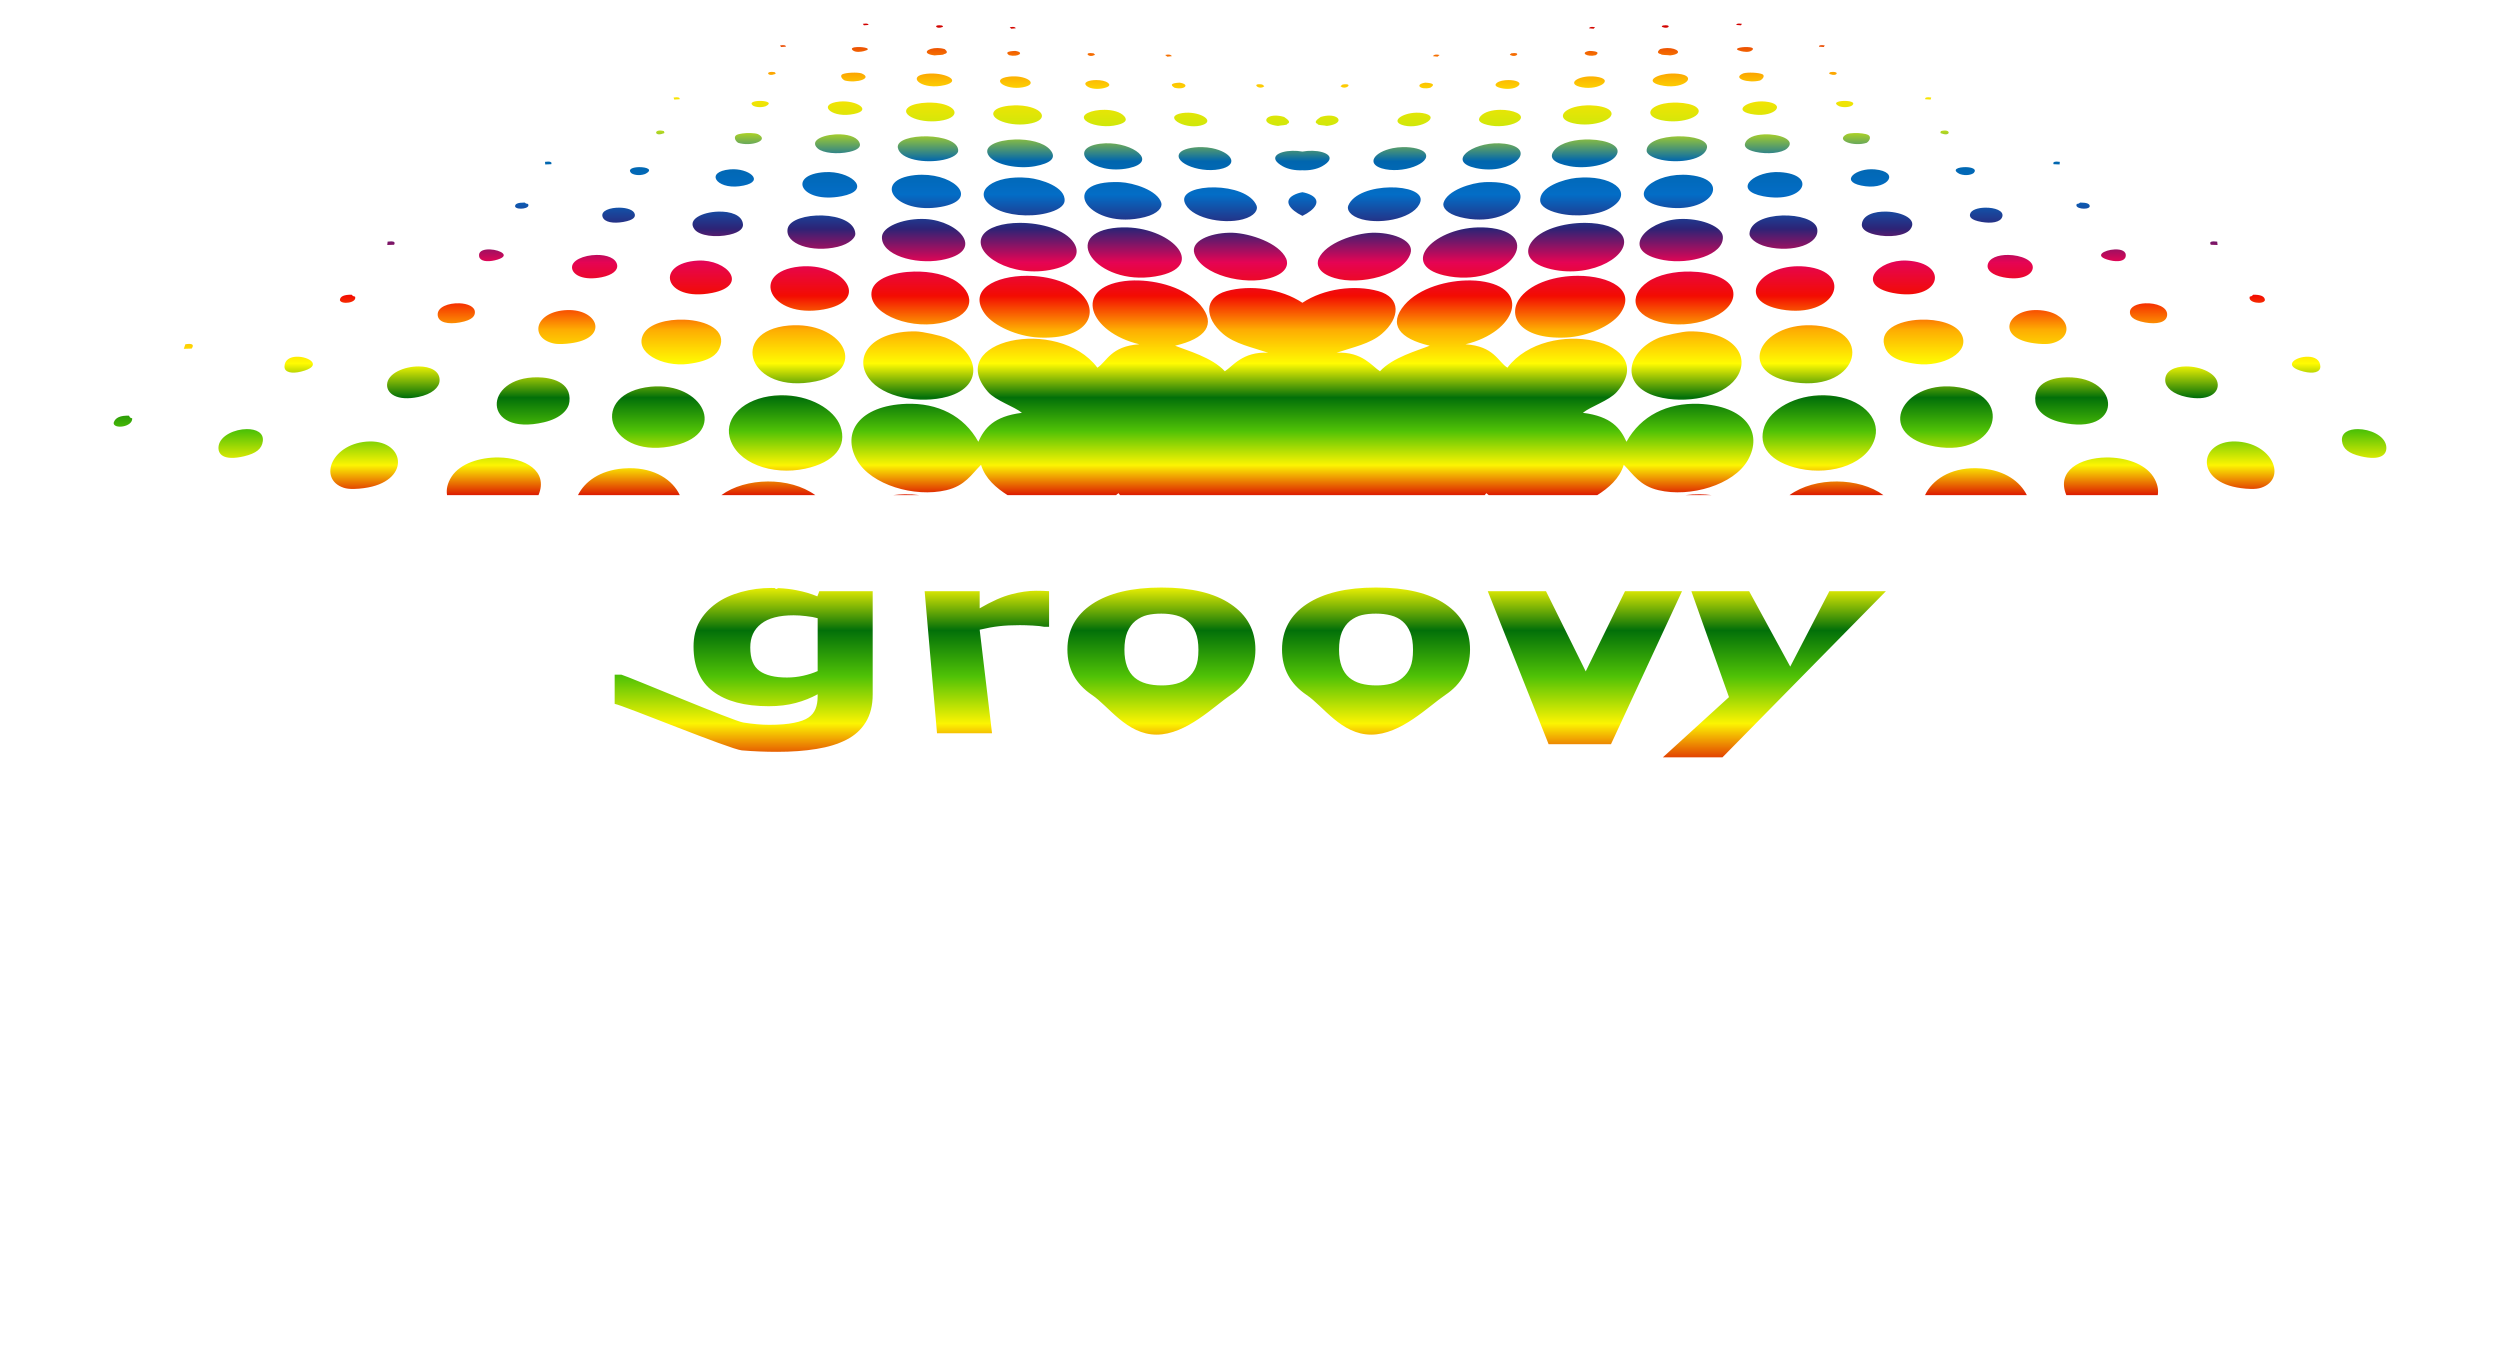
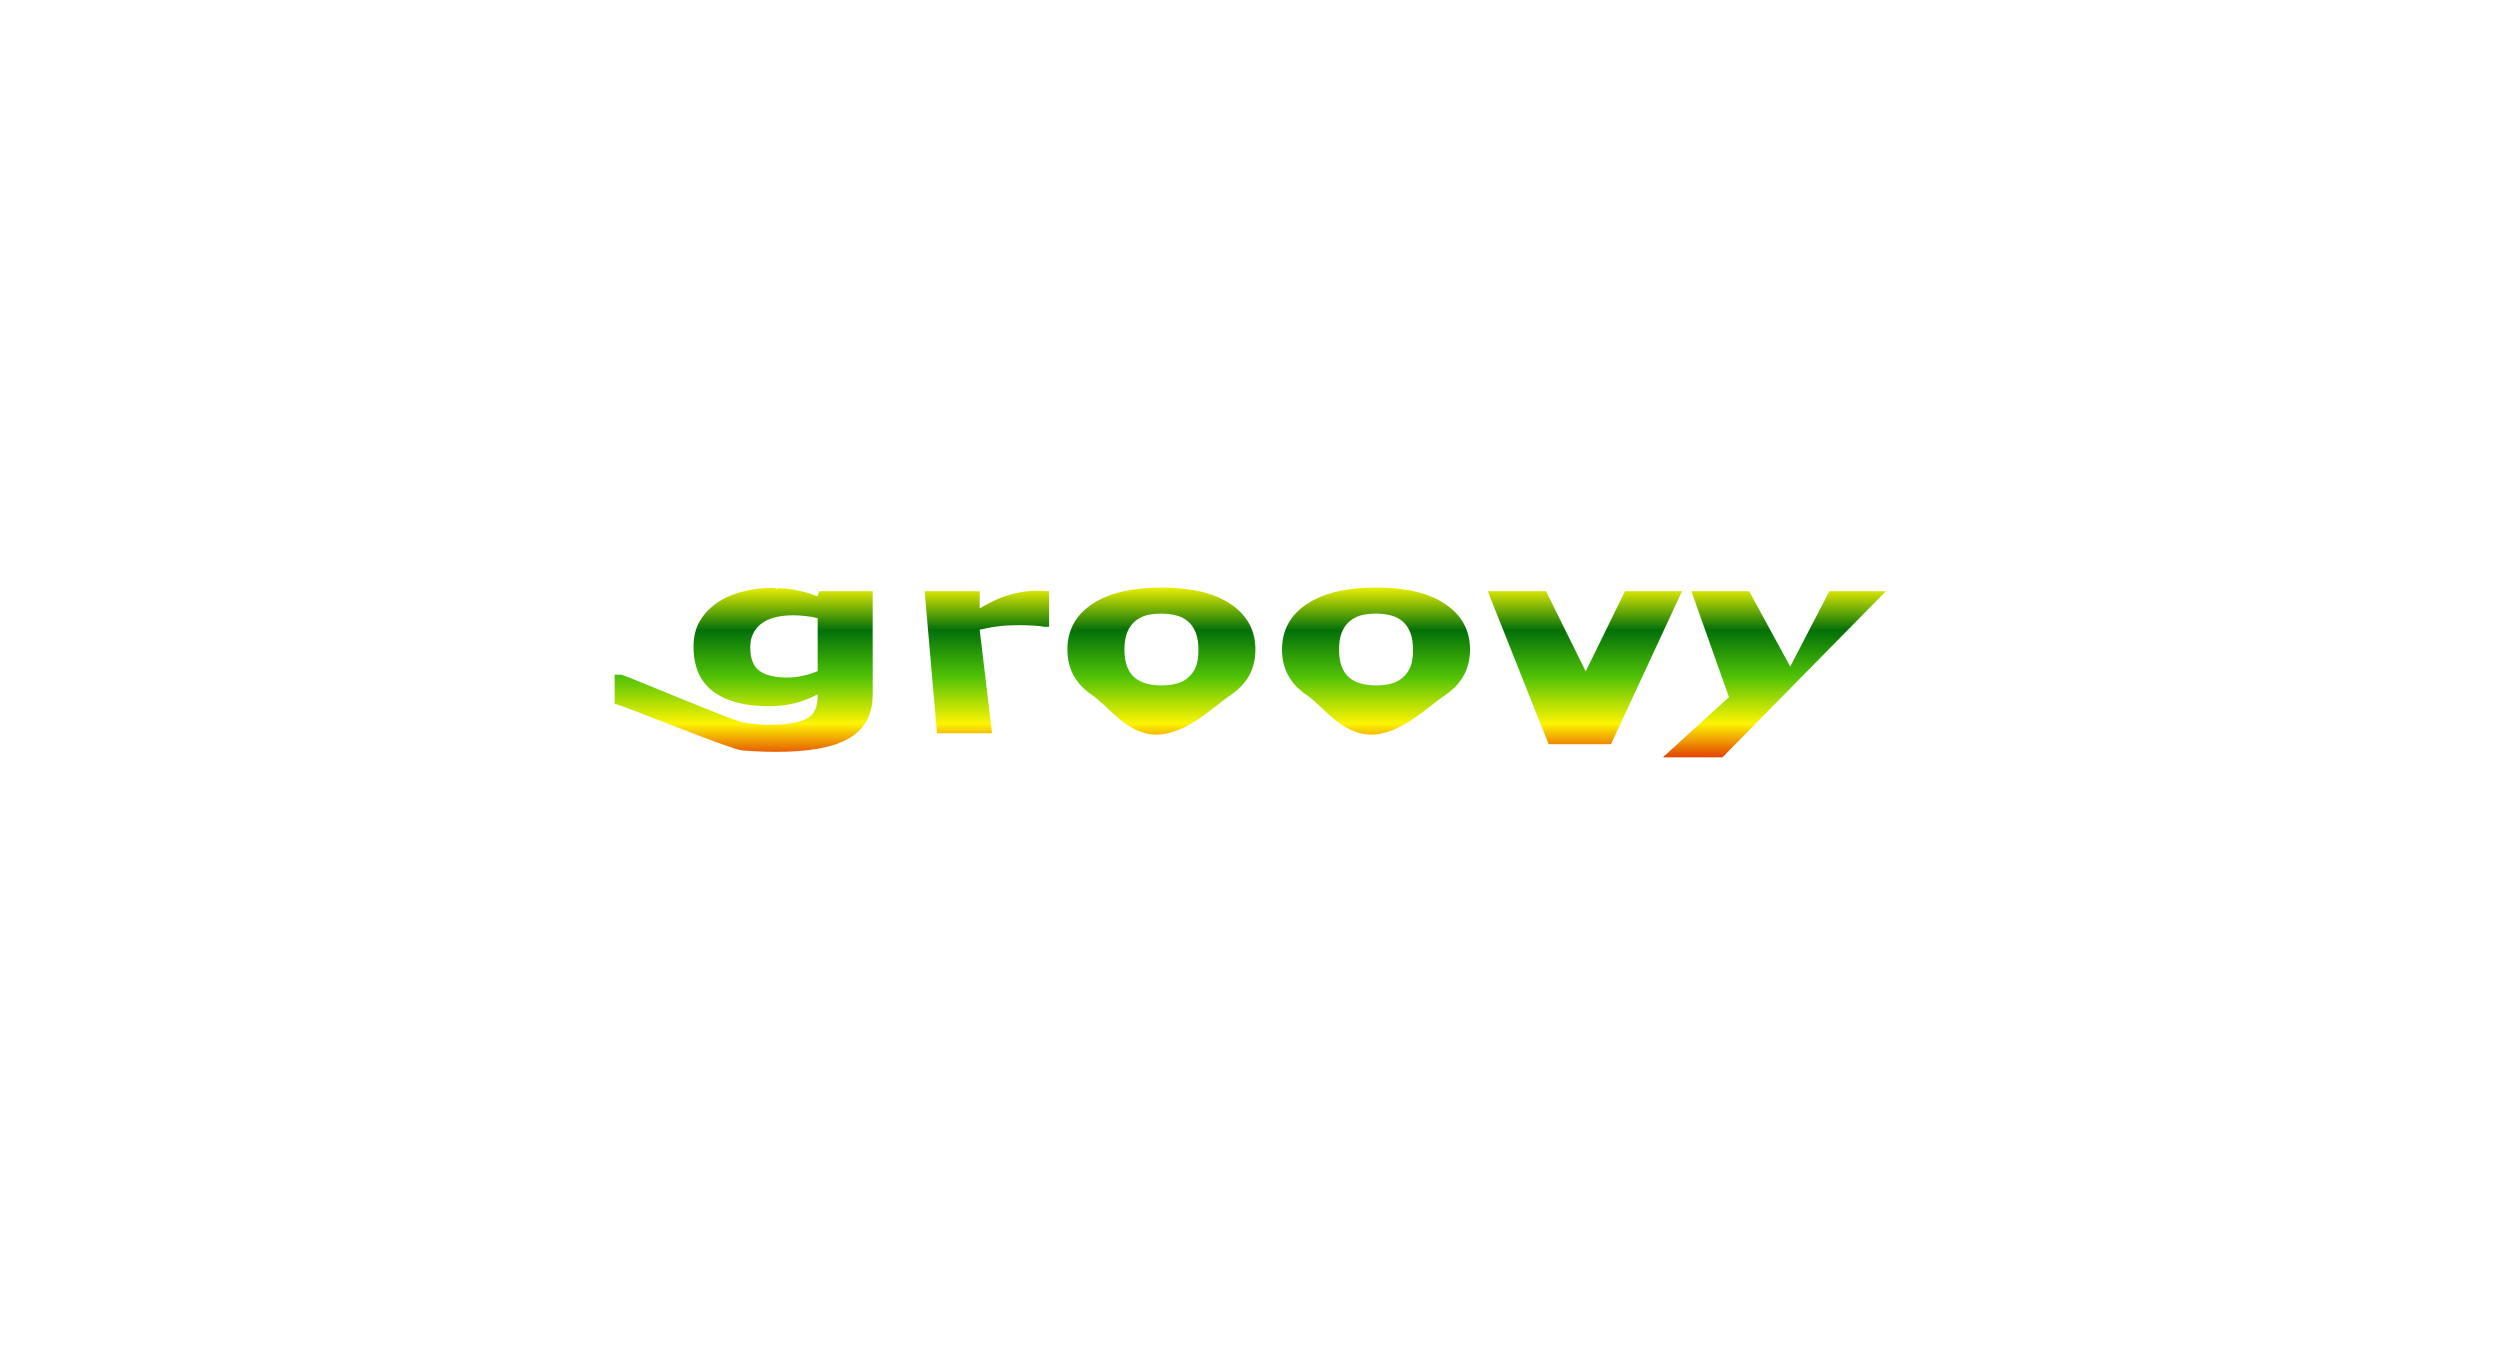
<svg xmlns="http://www.w3.org/2000/svg" xmlns:ns1="http://www.inkscape.org/namespaces/inkscape" xmlns:ns2="http://sodipodi.sourceforge.net/DTD/sodipodi-0.dtd" xmlns:xlink="http://www.w3.org/1999/xlink" version="1.1" id="svg3551" xml:space="preserve" width="825" height="445.177" viewBox="0 0 825 445.177" ns1:version="0.91 r13725" ns2:docname="halftone-groovy-rainbow.svg">
  <ns2:namedview pagecolor="#ffffff" bordercolor="#666666" borderopacity="1" objecttolerance="10" gridtolerance="10" guidetolerance="10" ns1:pageopacity="0" ns1:pageshadow="2" ns1:window-width="1916" ns1:window-height="1035" id="namedview4873" showgrid="false" ns1:zoom="1.6" ns1:cx="414.88978" ns1:cy="213.77737" ns1:window-x="4" ns1:window-y="1" ns1:window-maximized="1" ns1:current-layer="g1032" />
  <defs id="defs3555">
    <linearGradient id="linearGradient984">
      <stop stop-color="#d10100" offset="0" id="stop954" />
      <stop stop-color="#fb7f01" offset="0.071" id="stop956" />
      <stop stop-color="#fde202" offset="0.143" id="stop958" />
      <stop stop-color="#cee80a" offset="0.214" id="stop960" />
      <stop stop-color="#0166ae" offset="0.286" id="stop962" />
      <stop stop-color="#036dc6" offset="0.357" id="stop964" />
      <stop stop-color="#2d2376" offset="0.429" id="stop966" />
      <stop stop-color="#e50454" offset="0.5" id="stop968" />
      <stop stop-color="#f30c01" offset="0.571" id="stop970" />
      <stop stop-color="#fead02" offset="0.643" id="stop972" />
      <stop stop-color="#fffb02" offset="0.714" id="stop974" />
      <stop stop-color="#027009" offset="0.786" id="stop976" />
      <stop stop-color="#50c206" offset="0.857" id="stop978" />
      <stop stop-color="#fcf402" offset="0.929" id="stop980" />
      <stop stop-color="#d90001" offset="1" id="stop982" />
    </linearGradient>
    <filter height="1.1" y="-0.05" width="1.1" x="-0.05" id="filter1026" style="color-interpolation-filters:sRGB">
      <feTurbulence id="feTurbulence1018" baseFrequency="0.08" type="fractalNoise" seed="0" numOctaves="5" />
      <feGaussianBlur id="feGaussianBlur1020" result="result91" stdDeviation="0.5" />
      <feDisplacementMap id="feDisplacementMap1022" in2="result91" result="result1" in="SourceGraphic" xChannelSelector="R" yChannelSelector="G" scale="20" />
      <feComposite id="feComposite1024" operator="atop" in2="SourceGraphic" in="result1" />
    </filter>
    <linearGradient y2="166.79" x2="409" y1="10.79" x1="409" gradientUnits="userSpaceOnUse" id="linearGradient1034" xlink:href="#linearGradient984" />
    <linearGradient ns1:collect="always" xlink:href="#linearGradient984" id="linearGradient5421" gradientUnits="userSpaceOnUse" x1="409" y1="10.79" x2="409" y2="166.79" gradientTransform="translate(27.008,67.991)" />
  </defs>
  <g transform="translate(20.796,-2.201)" id="g1032">
    <g id="g5444">
-       <path id="path3010" d="m 264.752,9.985 c -0.23,0.009 -0.497,0.036 -0.804,0.083 0.097,0.16 0.23,0.321 0.341,0.484 0.514,-0.044 1.026,-0.078 1.524,-0.117 -0.017,-0.327 -0.37,-0.476 -1.061,-0.45 z m 288.491,0 c -0.692,-0.026 -1.044,0.122 -1.061,0.45 0.499,0.039 1.012,0.074 1.524,0.117 0.115,-0.163 0.246,-0.324 0.343,-0.484 -0.306,-0.048 -0.575,-0.075 -0.806,-0.083 z m -264.142,0.548 c -1.886,0.006 -0.768,1.352 1.042,0.607 0.537,-0.07 0.075,-0.327 -0.043,-0.518 -0.399,-0.064 -0.73,-0.09 -1,-0.09 z m 239.793,0 c -0.27,-9.17e-4 -0.602,0.026 -1.002,0.09 -0.116,0.191 -0.575,0.448 -0.041,0.518 1.81,0.745 2.932,-0.601 1.042,-0.607 z m -215.686,0.556 c -0.23,0.012 -0.493,0.044 -0.789,0.096 0.151,0.166 0.33,0.33 0.486,0.494 0.508,-0.039 0.993,-0.093 1.501,-0.136 -0.111,-0.34 -0.507,-0.488 -1.198,-0.454 z m 191.58,0 c -0.691,-0.034 -1.085,0.113 -1.196,0.454 0.503,0.044 0.994,0.097 1.501,0.136 0.151,-0.164 0.33,-0.329 0.484,-0.494 -0.296,-0.052 -0.558,-0.084 -0.789,-0.096 z M 237.5,17.1 c -0.246,0.006 -0.536,0.033 -0.87,0.081 0.099,0.173 0.199,0.355 0.303,0.535 0.549,-0.036 1.082,-0.063 1.607,-0.111 0.045,-0.356 -0.302,-0.524 -1.04,-0.505 z m 342.996,0 c -0.739,-0.019 -1.084,0.149 -1.04,0.505 0.525,0.048 1.064,0.074 1.609,0.111 0.103,-0.18 0.202,-0.362 0.301,-0.535 -0.335,-0.048 -0.623,-0.075 -0.87,-0.081 z m -318.34,0.627 c -1.331,0.045 -2.361,0.355 -1.554,1.057 0.987,0.851 2.865,0.477 3.585,0.315 3.237,-0.791 0.186,-1.448 -2.031,-1.373 z m 293.688,0 c -2.217,-0.075 -5.27,0.581 -2.033,1.373 0.719,0.162 2.599,0.536 3.585,-0.315 0.809,-0.702 -0.221,-1.012 -1.552,-1.057 z m -267.248,0.322 c -3.312,-0.036 -5.535,1.89 -0.968,2.44 0.866,-0.164 3.017,-0.071 3.046,-0.411 1.376,-0.291 1.159,-0.919 0.318,-1.652 -0.81,-0.258 -1.631,-0.369 -2.396,-0.377 z m 240.805,0 c -0.764,0.009 -1.586,0.119 -2.396,0.377 -0.841,0.733 -1.058,1.361 0.32,1.652 0.023,0.34 2.176,0.247 3.044,0.411 4.568,-0.551 2.343,-2.476 -0.968,-2.44 z m -215.145,0.957 c -2.615,0.087 -3.304,0.549 -2.053,1.413 2.945,0.738 5.321,-0.93 2.053,-1.413 z m 189.483,0 c -3.265,0.483 -0.89,2.151 2.053,1.413 1.253,-0.864 0.564,-1.326 -2.053,-1.413 z m -164.737,0.699 c -1.963,0.034 -0.327,1.587 1.298,0.697 0.54,-0.09 -0.018,-0.382 -0.226,-0.607 -0.438,-0.069 -0.792,-0.094 -1.072,-0.09 z m 139.991,0 c -0.28,-0.004 -0.634,0.021 -1.072,0.09 -0.208,0.226 -0.761,0.517 -0.224,0.607 1.626,0.89 3.258,-0.663 1.296,-0.697 z m -114.489,0.514 c -0.237,0.017 -0.5,0.058 -0.791,0.124 0.239,0.198 0.472,0.38 0.699,0.569 0.495,-0.058 0.995,-0.114 1.507,-0.173 -0.236,-0.399 -0.705,-0.57 -1.415,-0.52 z m 88.987,0 c -0.708,-0.05 -1.177,0.121 -1.415,0.52 0.511,0.058 1.011,0.115 1.509,0.173 0.223,-0.189 0.458,-0.371 0.693,-0.569 -0.289,-0.065 -0.551,-0.107 -0.786,-0.124 z m -219.606,5.704 c -2.059,-0.04 -1.28,1.615 0.942,0.763 0.607,-0.077 0.201,-0.385 0.119,-0.631 -0.414,-0.087 -0.767,-0.126 -1.061,-0.132 z m 350.224,0 c -0.294,0.006 -0.645,0.045 -1.059,0.132 -0.08,0.246 -0.487,0.554 0.126,0.631 2.22,0.852 2.994,-0.803 0.934,-0.763 z m -323.858,0.264 c -1.276,0.06 -2.524,0.25 -3.101,0.541 -0.786,0.464 -0.192,1.51 0.827,2.04 3.936,1.005 9.431,-0.729 5.542,-2.349 -0.688,-0.223 -1.992,-0.292 -3.267,-0.232 z m 297.497,0 c -1.277,-0.06 -2.581,0.009 -3.27,0.232 -3.889,1.619 1.606,3.354 5.544,2.349 1.021,-0.53 1.614,-1.576 0.831,-2.04 -0.578,-0.292 -1.829,-0.481 -3.105,-0.541 z m -271.6,0.279 c -0.767,0.025 -1.541,0.107 -2.291,0.258 -5.199,1.059 -0.16,5.306 7.157,3.555 5.537,-1.361 0.502,-3.985 -4.866,-3.813 z m 244.706,0 c -4.957,0.151 -9.06,2.537 -3.871,3.813 7.322,1.75 12.358,-2.496 7.162,-3.555 -0.751,-0.151 -1.524,-0.233 -2.291,-0.258 -0.336,-0.01 -0.669,-0.01 -1,0 z m -216.635,0.94 c -0.649,-0.023 -1.331,0.003 -2.025,0.087 -6.54,0.819 -1.133,4.564 4.504,3.53 5.068,-0.95 2.068,-3.459 -2.479,-3.617 z m 189.562,0 c -4.547,0.158 -7.549,2.667 -2.481,3.617 5.637,1.035 11.045,-2.71 4.506,-3.53 -0.694,-0.085 -1.375,-0.11 -2.025,-0.087 z m -162.757,1.217 c -2.433,-0.007 -4.707,0.746 -3.15,2.006 1.2,0.954 3.626,1.124 5.612,0.654 2.332,-0.576 1.937,-1.26 1.298,-1.769 -0.782,-0.607 -2.3,-0.887 -3.76,-0.891 z m 135.95,0 c -1.46,0.004 -2.977,0.284 -3.758,0.891 -0.637,0.509 -1.035,1.193 1.302,1.769 1.982,0.47 4.404,0.3 5.608,-0.654 1.557,-1.26 -0.719,-2.013 -3.152,-2.006 z m -108.51,0.855 c -2.712,0.134 -3.258,0.694 -1.665,1.682 3.364,0.84 5.269,-1.139 1.665,-1.682 z m 81.075,0 c -3.604,0.543 -1.703,2.521 1.658,1.682 1.601,-0.988 1.051,-1.548 -1.658,-1.682 z m -54.954,0.526 c -2.022,0.068 0.253,1.86 1.626,0.799 0.524,-0.111 -0.176,-0.443 -0.482,-0.71 -0.479,-0.074 -0.856,-0.099 -1.145,-0.09 z m 28.83,0 c -0.289,-0.01 -0.665,0.015 -1.145,0.09 -0.303,0.266 -1.006,0.599 -0.484,0.71 1.378,1.061 3.652,-0.731 1.628,-0.799 z m -220.964,4.295 c -0.269,0.003 -0.588,0.031 -0.959,0.085 0.058,0.223 0.13,0.443 0.202,0.676 0.604,-0.033 1.195,-0.07 1.786,-0.104 0.123,-0.447 -0.223,-0.666 -1.029,-0.656 z m 413.1,0 c -0.808,-0.01 -1.154,0.209 -1.029,0.656 0.592,0.035 1.182,0.071 1.79,0.104 0.067,-0.233 0.139,-0.453 0.2,-0.676 -0.372,-0.054 -0.692,-0.082 -0.961,-0.085 z m -385.145,1.209 c -1.939,-0.068 -4.098,0.405 -2.796,1.494 0.495,0.413 2.434,0.885 4.271,0.258 2.183,-1.075 0.464,-1.684 -1.475,-1.752 z m 357.189,0 c -1.938,0.068 -3.655,0.677 -1.473,1.752 1.836,0.627 3.776,0.155 4.269,-0.258 1.301,-1.089 -0.858,-1.562 -2.796,-1.494 z m -330.218,0.149 c -0.356,0.001 -0.716,0.019 -1.074,0.053 -7.396,0.739 -3.206,5.138 3.434,4.31 7.692,-0.975 2.982,-4.394 -2.359,-4.363 z m 303.247,0 c -5.343,-0.031 -10.05,3.388 -2.362,4.363 6.639,0.828 10.832,-3.571 3.436,-4.31 -0.358,-0.034 -0.718,-0.051 -1.074,-0.053 z m -274.202,0.394 c -0.389,-0.007 -0.78,-0.002 -1.168,0.011 -2.588,0.084 -5.057,0.608 -6.188,1.46 -3.462,2.641 4.307,5.861 11.469,4.346 5.347,-1.171 4.638,-4.292 -0.759,-5.459 -1.031,-0.219 -2.187,-0.334 -3.355,-0.356 z m 245.153,0 c -1.169,0.022 -2.324,0.137 -3.355,0.356 -5.392,1.167 -6.103,4.287 -0.752,5.459 7.157,1.515 14.928,-1.705 11.471,-4.346 -1.132,-0.852 -3.604,-1.376 -6.194,-1.46 -0.388,-0.013 -0.781,-0.016 -1.17,-0.009 z M 313.999,36.965 c -2.726,0.062 -5.314,0.633 -6.362,1.569 -3.069,2.717 5.153,5.954 12.087,4.323 5.184,-1.234 4.012,-4.421 -1.53,-5.55 -0.947,-0.194 -1.98,-0.304 -3.022,-0.337 -0.391,-0.012 -0.783,-0.013 -1.172,-0.004 z m 189.999,0 c -0.39,-0.009 -0.781,-0.007 -1.172,0.004 -1.043,0.033 -2.077,0.143 -3.024,0.337 -5.541,1.129 -6.714,4.316 -1.528,5.55 6.933,1.631 15.162,-1.606 12.087,-4.323 -1.047,-0.936 -3.636,-1.506 -6.362,-1.569 z m -160.259,1.473 c -4.274,-0.04 -8.431,1.569 -6.281,3.568 1.601,1.454 5.908,2.204 9.233,1.665 3.854,-0.634 4.711,-1.774 3.53,-3.105 -1.312,-1.484 -3.917,-2.103 -6.482,-2.127 z m 130.519,0 c -2.565,0.024 -5.173,0.643 -6.486,2.127 -1.177,1.331 -0.319,2.471 3.534,3.105 3.328,0.54 7.631,-0.211 9.231,-1.665 2.152,-1.999 -2.004,-3.608 -6.279,-3.568 z M 371.44,39.386 c -0.69,-0.019 -1.396,0.019 -2.093,0.128 -6.599,1.051 0.43,5.431 6.011,4.129 4.973,-1.195 0.912,-4.126 -3.918,-4.256 z m 75.115,0 c -4.829,0.131 -8.892,3.061 -3.915,4.256 5.579,1.302 12.605,-3.078 6.006,-4.129 -0.697,-0.109 -1.401,-0.147 -2.091,-0.128 z m -46.516,0.959 c -3.655,0.049 -4.556,2.779 0.893,3.417 0.824,-0.253 3.239,-0.194 3.01,-0.661 1.28,-0.442 0.556,-1.3 -0.976,-2.304 -1.093,-0.333 -2.083,-0.463 -2.926,-0.452 z m 17.917,0 c -0.844,-0.012 -1.834,0.119 -2.926,0.452 -1.532,1.004 -2.254,1.862 -0.976,2.304 -0.23,0.467 2.187,0.408 3.012,0.661 5.45,-0.637 4.546,-3.367 0.891,-3.417 z m -220.804,4.926 c -2.256,-0.084 -1.734,2.016 0.876,0.978 0.704,-0.081 0.317,-0.496 0.262,-0.793 -0.438,-0.117 -0.816,-0.173 -1.138,-0.185 z m 423.693,0 c -0.322,0.012 -0.702,0.069 -1.14,0.185 -0.055,0.297 -0.444,0.711 0.262,0.793 2.613,1.038 3.136,-1.063 0.878,-0.978 z M 226.841,46.104 c -1.727,-0.041 -3.721,0.186 -4.583,0.642 -0.976,0.565 -0.532,1.891 0.516,2.579 4.182,1.365 10.61,-0.73 6.584,-2.85 -0.541,-0.226 -1.481,-0.346 -2.517,-0.371 z m 364.314,0 c -1.036,0.024 -1.978,0.144 -2.517,0.371 -4.029,2.12 2.404,4.215 6.584,2.85 1.049,-0.688 1.494,-2.014 0.52,-2.579 -0.863,-0.456 -2.86,-0.682 -4.587,-0.642 z m -334.507,0.435 c -5.046,-0.218 -10.748,1.836 -7.579,4.674 1.739,1.532 6.489,1.978 10.444,1.106 3.079,-0.687 3.635,-1.785 3.455,-2.613 -0.499,-2.087 -3.292,-3.036 -6.32,-3.167 z m 304.699,0 c -3.027,0.131 -5.819,1.081 -6.318,3.167 -0.178,0.828 0.374,1.926 3.457,2.613 3.95,0.872 8.702,0.426 10.44,-1.106 3.167,-2.838 -2.534,-4.892 -7.579,-4.674 z m -276.138,0.652 c -5.141,-0.12 -10.203,1.199 -9.715,3.798 0.797,3.974 9.129,5.185 14.988,3.962 3.566,-0.748 4.878,-2.107 4.921,-2.924 0.168,-3.156 -5.054,-4.716 -10.195,-4.836 z m 247.579,0 c -5.142,0.12 -10.362,1.68 -10.192,4.836 0.044,0.818 1.353,2.176 4.919,2.924 5.858,1.222 14.191,0.012 14.992,-3.962 0.486,-2.599 -4.578,-3.918 -9.719,-3.798 z m -218.656,1.04 c -5.832,0.16 -10.967,2.228 -8.543,5.499 2.251,2.983 9.77,4.311 15.137,3.327 5.219,-0.965 7.316,-2.742 5.047,-5.407 -2.149,-2.514 -7.106,-3.543 -11.642,-3.419 z m 189.732,0 c -4.534,-0.125 -9.49,0.905 -11.638,3.419 -2.273,2.666 -0.18,4.443 5.041,5.407 5.369,0.984 12.885,-0.344 15.137,-3.327 2.423,-3.271 -2.711,-5.339 -8.541,-5.499 z m -159.831,1.253 c -0.607,0.019 -1.217,0.066 -1.824,0.147 -11.303,1.532 -2.558,10.577 9.506,8.057 9.846,-2.108 1.423,-8.482 -7.682,-8.204 z m 129.927,0 c -9.105,-0.278 -17.526,6.096 -7.679,8.204 12.065,2.52 20.808,-6.525 9.504,-8.057 -0.608,-0.081 -1.218,-0.128 -1.825,-0.147 z m -98.075,1.264 c -3.334,-0.068 -6.511,0.683 -7.413,1.965 -2.231,3.333 7.622,7.076 14.385,5.039 5.02,-1.558 2.597,-5.367 -3.664,-6.652 -1.067,-0.216 -2.197,-0.329 -3.308,-0.352 z m 66.223,0 c -1.112,0.023 -2.24,0.136 -3.308,0.352 -6.26,1.285 -8.682,5.094 -3.66,6.652 6.766,2.037 16.609,-1.705 14.383,-5.039 -0.901,-1.282 -4.08,-2.033 -7.415,-1.965 z m -29.787,1.213 c -1.08,-0.026 -2.22,0.057 -3.323,0.262 -1.103,-0.205 -2.242,-0.286 -3.323,-0.26 -4.683,0.111 -8.275,2.241 -3.18,5.109 1.794,1 4.201,1.431 6.503,1.324 2.298,0.108 4.705,-0.324 6.501,-1.324 5.097,-2.868 1.504,-5 -3.178,-5.111 z m -252.185,3.562 c -0.298,-0.001 -0.659,0.027 -1.085,0.087 0.031,0.29 0.076,0.582 0.083,0.863 0.674,-0.026 1.34,-0.047 2.004,-0.085 0.213,-0.572 -0.109,-0.859 -1.002,-0.865 z m 497.722,0 c -0.893,0.006 -1.212,0.294 -1,0.865 0.663,0.038 1.328,0.059 2.004,0.085 0.005,-0.281 0.052,-0.574 0.081,-0.863 -0.426,-0.06 -0.787,-0.089 -1.085,-0.087 z m -467.848,1.833 c -1.89,0.044 -3.667,0.626 -2.611,1.861 0.471,0.535 2.493,1.186 4.67,0.413 2.985,-1.495 0.371,-2.33 -2.059,-2.274 z m 437.972,0 c -2.429,-0.056 -5.041,0.78 -2.059,2.274 2.175,0.773 4.198,0.122 4.67,-0.413 1.055,-1.235 -0.722,-1.817 -2.611,-1.861 z m -406.691,0.691 c -0.398,-0.004 -0.804,0.012 -1.211,0.049 -8.372,0.79 -4.547,6.508 3.054,5.576 8.767,-1.091 4.132,-5.56 -1.844,-5.625 z m 375.413,0 c -5.973,0.065 -10.609,4.534 -1.842,5.625 7.598,0.933 11.418,-4.786 3.05,-5.576 -0.407,-0.037 -0.81,-0.053 -1.209,-0.049 z m -343.689,0.938 c -0.517,-0.02 -1.041,-0.015 -1.569,0.017 -12.682,0.765 -8.076,10.536 5.501,7.959 9.868,-1.9 3.816,-7.68 -3.932,-7.976 z m 311.967,0 c -7.75,0.295 -13.806,6.076 -3.937,7.976 13.576,2.577 18.188,-7.193 5.505,-7.959 -0.528,-0.032 -1.052,-0.037 -1.569,-0.017 z m -281.575,0.878 c -0.755,0.003 -1.527,0.044 -2.308,0.126 -14.357,1.542 -6.701,13.17 8.592,10.487 12.851,-2.269 5.044,-10.654 -6.283,-10.612 z m 251.183,0 c -11.33,-0.042 -19.139,8.344 -6.288,10.612 15.294,2.683 22.953,-8.944 8.596,-10.487 -0.782,-0.082 -1.553,-0.123 -2.308,-0.126 z m -218.148,0.904 c -10.825,-0.304 -17.206,5.563 -8.656,10.31 3.783,2.094 10.805,2.923 16.695,1.498 3.811,-0.904 5.841,-2.411 6.03,-3.952 0.541,-4.79 -7.969,-7.314 -11.849,-7.711 -0.758,-0.077 -1.499,-0.125 -2.221,-0.145 z m 185.109,0 c -0.722,0.02 -1.463,0.068 -2.221,0.145 -3.879,0.397 -12.385,2.921 -11.849,7.711 0.192,1.541 2.217,3.048 6.032,3.952 5.887,1.424 12.907,0.595 16.693,-1.498 8.553,-4.747 2.169,-10.614 -8.656,-10.31 z m -154.705,1.511 c -18.837,0.282 -7.885,16.114 10.131,11.567 4.447,-1.129 5.839,-3.254 5.471,-4.651 -1.17,-4.183 -9.216,-6.71 -13.686,-6.895 -0.67,-0.024 -1.308,-0.03 -1.916,-0.021 z m 124.3,0 c -0.608,-0.009 -1.248,-0.003 -1.918,0.021 -4.464,0.185 -12.512,2.712 -13.679,6.895 -0.372,1.397 1.023,3.522 5.467,4.651 18.019,4.547 28.971,-11.285 10.131,-11.567 z m -91.075,1.754 c -5.773,-0.096 -10.911,1.608 -10.005,4.74 1.558,5.247 12.438,7.607 19.251,5.81 4.086,-1.099 5.057,-3.224 4.563,-4.489 -1.631,-4.07 -8.037,-5.966 -13.809,-6.062 z m 57.853,0 c -5.773,0.096 -12.179,1.991 -13.814,6.062 -0.486,1.264 0.482,3.39 4.563,4.489 6.813,1.797 17.696,-0.563 19.253,-5.81 0.907,-3.133 -4.23,-4.836 -10.003,-4.74 z M 409,65.63 c -1.056,0.188 -2.039,0.503 -2.903,0.966 -3.498,1.89 -1.266,4.829 2.903,6.84 4.166,-2.011 6.395,-4.95 2.903,-6.84 C 411.037,66.133 410.055,65.818 409,65.63 Z M 152.339,69.042 c -2.183,0 -3.328,0.406 -3.133,1.385 0.642,1.192 5.316,0.638 4.216,-0.942 -0.598,-0.025 -0.838,-0.227 -1.083,-0.443 z m 513.319,0 c -0.247,0.217 -0.483,0.419 -1.079,0.443 -1.101,1.58 3.57,2.134 4.207,0.942 0.199,-0.979 -0.946,-1.385 -3.129,-1.385 z M 183.69,70.726 c -3.078,-0.056 -6.311,0.98 -5.642,3.035 0.611,1.839 3.623,2.246 6.81,1.69 3.75,-0.659 3.997,-1.774 3.819,-2.581 -0.295,-1.398 -2.594,-2.101 -4.988,-2.144 z m 450.618,0 c -2.394,0.043 -4.694,0.746 -4.99,2.144 -0.179,0.808 0.068,1.922 3.817,2.581 3.189,0.556 6.203,0.149 6.814,-1.69 0.67,-2.055 -2.564,-3.091 -5.642,-3.035 z m -418.124,1.304 c -5.173,0.167 -10.408,2.564 -7.729,5.93 1.65,2.049 6.923,2.735 11.544,1.673 3.611,-0.832 4.463,-2.25 4.389,-3.348 -0.195,-3.163 -4.18,-4.384 -8.204,-4.254 z m 385.626,0 c -4.024,-0.13 -8.009,1.091 -8.204,4.254 -0.071,1.099 0.785,2.516 4.395,3.348 4.62,1.062 9.884,0.376 11.542,-1.673 2.676,-3.366 -2.56,-5.763 -7.733,-5.93 z m -351.159,1.279 c -5.386,-0.181 -10.89,1.371 -11.518,4.308 -1.029,5.154 8.12,8.056 16.51,6.032 4.001,-0.971 5.854,-3.059 5.825,-4.252 -0.162,-3.993 -5.431,-5.906 -10.817,-6.087 z m 316.694,0 c -5.387,0.181 -10.655,2.095 -10.817,6.087 -0.025,1.193 1.826,3.282 5.827,4.252 8.39,2.024 17.54,-0.878 16.51,-6.032 -0.629,-2.937 -6.134,-4.489 -11.52,-4.308 z m -284.052,1.136 c -6.497,0.032 -12.836,2.626 -13.046,5.876 -0.336,6.024 10.834,9.239 19.49,7.714 15.151,-2.724 6.166,-12.95 -5.143,-13.56 -0.433,-0.021 -0.867,-0.032 -1.3,-0.03 z m 251.413,0 c -0.433,-9.4e-4 -0.868,0.008 -1.3,0.03 -11.314,0.61 -20.294,10.836 -5.145,13.56 8.655,1.525 19.826,-1.69 19.485,-7.714 -0.209,-3.251 -6.545,-5.844 -13.04,-5.876 z m -219.046,1.302 c -5.53,0.026 -10.549,1.422 -12.254,4.239 -3.528,5.993 9.59,14.264 23.452,11.064 6.927,-1.595 9.08,-5.032 6.718,-8.717 -2.851,-4.388 -10.807,-6.619 -17.917,-6.586 z m 186.676,0 c -7.111,-0.033 -15.068,2.198 -17.917,6.586 -2.366,3.686 -0.212,7.123 6.714,8.717 13.864,3.2 26.984,-5.071 23.458,-11.064 -1.706,-2.817 -6.725,-4.214 -12.256,-4.239 z m -152.754,1.488 c -1.043,0.024 -2.101,0.105 -3.167,0.252 -17.964,2.536 -4.055,20.177 15.851,15.581 15.225,-3.607 2.961,-16.197 -12.684,-15.832 z m 118.831,0 c -15.643,-0.365 -27.913,12.225 -12.684,15.832 19.904,4.596 33.817,-13.044 15.851,-15.581 -1.066,-0.146 -2.124,-0.227 -3.167,-0.252 z m -83.635,1.773 c -6.288,0.134 -12.75,2.709 -11.435,6.857 2.305,7.15 16.663,10.59 24.999,8.102 5.825,-1.72 6.001,-4.763 5.316,-6.384 -2.353,-5.28 -12.057,-8.37 -17.627,-8.568 -0.415,-0.013 -0.834,-0.014 -1.253,-0.005 z m 48.439,0 c -0.419,-0.008 -0.838,-0.007 -1.253,0.007 -5.568,0.198 -15.268,3.288 -17.623,8.568 -0.687,1.621 -0.512,4.664 5.311,6.384 8.34,2.488 22.694,-0.951 25.004,-8.102 1.31,-4.148 -5.153,-6.722 -11.439,-6.857 z M 108.362,81.85 c -0.334,-0.007 -0.747,0.022 -1.24,0.089 -0.054,0.371 -0.087,0.742 -0.128,1.119 0.745,-0.041 1.487,-0.055 2.251,-0.081 0.405,-0.733 0.119,-1.104 -0.882,-1.128 z m 601.274,0 c -1.002,0.024 -1.289,0.394 -0.882,1.128 0.764,0.026 1.509,0.04 2.251,0.081 -0.041,-0.377 -0.073,-0.748 -0.128,-1.119 -0.493,-0.068 -0.906,-0.098 -1.24,-0.089 z m -569.469,2.658 c -1.754,0.081 -3.185,0.75 -2.835,2.391 0.333,1.491 2.574,1.812 5.15,1.213 5.786,-1.367 1.911,-3.453 -1.547,-3.604 -0.259,-0.012 -0.517,-0.012 -0.767,0 z m 536.895,0 c -3.458,0.151 -7.332,2.237 -1.547,3.604 2.575,0.599 4.816,0.279 5.147,-1.213 0.401,-1.876 -1.525,-2.482 -3.6,-2.391 z M 176.111,86.33 c -4.201,0.043 -8.687,1.81 -8.093,4.576 0.458,2.143 3.845,3.927 9.672,2.801 3.77,-0.748 5.445,-2.403 5.188,-4.009 -0.403,-2.394 -3.499,-3.401 -6.767,-3.368 z m 465.774,0 c -3.268,-0.034 -6.364,0.974 -6.767,3.368 -0.259,1.606 1.419,3.261 5.192,4.009 5.823,1.126 9.21,-0.657 9.67,-2.801 0.593,-2.766 -3.893,-4.533 -8.095,-4.576 z m -432.321,1.861 c -14.501,0.765 -11.338,13.803 4.644,10.672 12.4,-2.46 5.013,-11.139 -4.644,-10.672 z m 398.871,0 c -9.66,-0.467 -17.044,8.212 -4.642,10.672 15.979,3.131 19.145,-9.907 4.642,-10.672 z m -362.782,1.865 c -0.862,-0.013 -1.748,0.024 -2.654,0.115 -16.573,1.724 -10.069,17.356 8.01,14.146 15.084,-2.772 7.577,-14.063 -5.356,-14.261 z m 326.693,0 c -12.934,0.198 -20.442,11.489 -5.354,14.261 18.076,3.21 24.582,-12.422 8.008,-14.146 -0.905,-0.091 -1.791,-0.128 -2.654,-0.115 z m -291.435,1.758 c -6.712,0.135 -12.996,2.272 -13.995,6.211 -1.721,7.047 11.167,12.871 22.371,10.834 11.138,-2.053 12.332,-9.002 5.774,-13.626 -3.452,-2.415 -8.93,-3.524 -14.15,-3.419 z m 256.177,0 c -5.221,-0.105 -10.699,1.004 -14.15,3.419 -6.559,4.624 -5.366,11.573 5.77,13.626 11.208,2.037 24.094,-3.787 22.376,-10.834 -0.999,-3.938 -7.283,-6.076 -13.995,-6.211 z M 318.093,93.217 c -10.442,-0.003 -19.634,4.62 -13.876,12.567 2.913,3.968 10.718,7.47 17.81,7.807 15.824,0.713 19.633,-7.651 14.869,-13.453 -3.929,-4.75 -11.659,-6.918 -18.803,-6.921 z m 181.812,0 c -7.146,0.003 -14.877,2.171 -18.808,6.921 -4.762,5.803 -0.952,14.166 14.873,13.453 7.092,-0.338 14.894,-3.839 17.81,-7.807 5.759,-7.946 -3.432,-12.57 -13.876,-12.567 z m -35.339,1.524 c -7.632,-0.126 -17.026,2.425 -21.883,8.091 -5.475,6.46 -1.675,11.135 8.327,13.451 -3.939,1.601 -12.179,3.814 -16.416,8.43 -2.522,-1.564 -5.834,-6.554 -14.285,-6.117 5.307,-1.791 11.066,-2.935 14.89,-6.224 6.145,-5.267 6.395,-11.999 -1.166,-14.11 -7.773,-2.153 -17.94,-0.866 -25.033,3.86 -7.099,-4.726 -17.263,-6.013 -25.042,-3.86 -7.553,2.111 -7.307,8.843 -1.159,14.11 3.827,3.288 9.58,4.433 14.888,6.224 -8.451,-0.437 -11.76,4.553 -14.283,6.117 -4.243,-4.615 -12.485,-6.829 -16.418,-8.43 10.001,-2.316 13.801,-6.991 8.325,-13.451 -4.853,-5.666 -14.25,-8.215 -21.883,-8.089 -1.09,0.018 -2.144,0.089 -3.144,0.215 -17.123,2.222 -11.835,16.863 4.902,20.854 -9.504,0.63 -10.66,5.732 -13.848,7.716 -13.11,-17.328 -50.876,-8.929 -36.108,7.991 2.587,2.941 8.685,4.817 11.211,6.912 -9.386,1.174 -12.343,5.076 -14.389,9.559 -4.743,-8.607 -13.436,-12.894 -23.821,-12.526 -15.441,0.598 -21.404,9.472 -16.233,18.584 4.697,8.199 19.028,12.388 29.475,9.917 6.168,-1.424 8.301,-5.207 11.473,-8.389 1.372,4.569 5.057,7.688 8.76,10.022 h 35.799 c 0.267,-0.216 0.535,-0.431 0.791,-0.65 0.175,0.224 0.355,0.439 0.537,0.65 h 120.327 c 0.182,-0.212 0.362,-0.426 0.537,-0.65 0.256,0.219 0.524,0.434 0.791,0.65 h 35.801 c 3.704,-2.334 7.388,-5.453 8.76,-10.022 3.175,3.182 5.303,6.965 11.473,8.389 10.447,2.471 24.778,-1.718 29.473,-9.917 5.173,-9.111 -0.791,-17.986 -16.235,-18.584 -10.38,-0.368 -19.073,3.92 -23.821,12.526 -2.044,-4.483 -4.998,-8.385 -14.387,-9.559 2.527,-2.095 8.626,-3.972 11.213,-6.912 14.77,-16.919 -22.998,-25.319 -36.113,-7.991 -3.184,-1.983 -4.337,-7.086 -13.846,-7.716 16.733,-3.991 22.026,-18.632 4.9,-20.854 -1,-0.126 -2.054,-0.199 -3.144,-0.217 z M 95.277,99.456 c -2.426,-0.039 -3.85,0.495 -3.911,1.784 0.381,1.593 5.806,0.952 4.998,-1.168 -0.645,-0.058 -0.869,-0.329 -1.087,-0.616 z m 627.446,0 c -0.218,0.287 -0.444,0.558 -1.087,0.616 -0.809,2.12 4.616,2.761 4.992,1.168 -0.058,-1.289 -1.484,-1.823 -3.905,-1.784 z m -591.913,2.831 c -3.474,-0.137 -7.401,1.18 -7.168,3.932 0.212,2.465 3.512,3.075 7.279,2.4 4.428,-0.81 4.992,-2.288 5,-3.368 0.017,-1.873 -2.409,-2.859 -5.111,-2.965 z m 556.378,0 c -2.702,0.106 -5.128,1.091 -5.109,2.965 0.003,1.08 0.574,2.557 5,3.368 3.764,0.675 7.065,0.065 7.279,-2.4 0.232,-2.752 -3.697,-4.069 -7.17,-3.932 z M 167.34,104.52 c -0.308,-0.008 -0.623,-0.008 -0.944,0.002 -10.676,0.391 -12.623,9.047 -4.67,10.979 1.733,0.415 4.095,0.2 5.689,-0.007 12.53,-1.584 9.465,-10.716 -0.075,-10.975 z m 483.322,0 c -9.542,0.258 -12.611,9.39 -0.081,10.975 1.592,0.207 3.956,0.422 5.693,0.007 7.949,-1.932 6.004,-10.588 -4.668,-10.979 -0.321,-0.01 -0.636,-0.011 -0.944,-0.002 z m -445.619,3.167 c -5.689,-0.215 -11.619,1.33 -13.473,4.672 -3.361,6.191 6.224,11.013 14.722,9.941 7.539,-0.955 9.496,-3.282 10.327,-5.137 2.654,-6.015 -4.261,-9.2 -11.576,-9.476 z m 407.912,0 c -7.314,0.277 -14.231,3.461 -11.576,9.476 0.829,1.855 2.787,4.182 10.327,5.137 8.499,1.072 18.085,-3.75 14.72,-9.941 -1.854,-3.342 -7.782,-4.887 -13.471,-4.672 z m -371.845,1.844 c -0.544,0.015 -1.097,0.047 -1.66,0.096 -19.959,1.787 -13.478,23.056 9.048,18.407 17.08,-3.611 9.483,-18.96 -7.387,-18.503 z m 335.775,0 c -16.87,-0.457 -24.463,14.891 -7.387,18.503 22.53,4.649 29.008,-16.62 9.048,-18.407 -0.563,-0.049 -1.116,-0.081 -1.66,-0.096 z m -295.529,2.027 c -14.59,-0.16 -20.686,8.337 -15.391,15.57 4.537,6.143 16.619,8.54 25.982,5.945 12.518,-3.577 10.166,-15.053 -0.784,-19.481 -1.395,-0.566 -7.449,-2.004 -9.807,-2.033 z m 255.286,0 c -2.359,0.029 -8.408,1.467 -9.807,2.033 -10.951,4.428 -13.306,15.905 -0.784,19.481 9.365,2.596 21.442,0.199 25.982,-5.945 5.292,-7.233 -0.801,-15.73 -15.391,-15.57 z m -494.844,4.141 c -0.373,-0.015 -0.845,0.023 -1.42,0.111 -0.179,0.506 -0.342,0.996 -0.526,1.505 0.87,-0.026 1.724,-0.041 2.605,-0.079 0.672,-0.988 0.459,-1.494 -0.659,-1.537 z m 35.22,4.218 c -2.017,0.078 -3.843,0.957 -3.935,3.182 -0.08,2.014 2.397,2.5 5.482,1.733 6.992,-1.742 3.211,-4.633 -0.676,-4.9 -0.291,-0.02 -0.584,-0.026 -0.872,-0.015 z m 663.964,0 c -0.288,-0.012 -0.58,-0.006 -0.872,0.015 -3.886,0.267 -7.668,3.158 -0.68,4.9 3.088,0.767 5.568,0.281 5.486,-1.733 -0.092,-2.225 -1.918,-3.105 -3.935,-3.182 z m -623.552,3.204 c -4.812,-0.029 -10.41,2.284 -10.497,6.062 -0.057,2.938 3.316,5.451 10.267,4.035 4.575,-0.928 6.944,-3.163 7.068,-5.365 0.173,-3.269 -3.095,-4.709 -6.838,-4.732 z m 583.136,0 c -3.743,0.023 -7.009,1.462 -6.835,4.732 0.124,2.201 2.494,4.436 7.07,5.365 6.951,1.416 10.323,-1.097 10.269,-4.035 -0.089,-3.778 -5.691,-6.091 -10.504,-6.062 z m -543.946,3.589 c -18.168,-0.154 -18.498,19.677 2.095,14.843 5.75,-1.35 8.152,-4.343 8.402,-6.771 0.736,-6.632 -6.155,-8.022 -10.497,-8.072 z m 504.762,0 c -4.346,0.049 -11.238,1.44 -10.501,8.072 0.253,2.428 2.654,5.421 8.404,6.771 20.593,4.834 20.261,-14.997 2.097,-14.843 z m -465.768,2.993 c -0.534,0.016 -1.078,0.049 -1.631,0.102 -20.595,2.089 -14.758,23.466 6.2,19.762 19.377,-3.487 11.989,-20.364 -4.57,-19.865 z m 426.771,0 c -16.56,-0.499 -23.947,16.378 -4.57,19.865 20.958,3.703 26.791,-17.673 6.2,-19.762 -0.553,-0.053 -1.096,-0.086 -1.631,-0.102 z m -385.675,2.935 c -0.647,0.013 -1.3,0.049 -1.959,0.109 -10.105,0.943 -16.332,7.198 -14.788,13.645 2.124,8.71 14.131,12.805 24.95,10.482 9.669,-2.091 13.979,-7.418 11.612,-14.014 -2,-5.53 -10.118,-10.421 -19.816,-10.222 z m 344.577,0 c -9.698,-0.199 -17.815,4.692 -19.816,10.222 -2.37,6.596 1.942,11.923 11.61,14.014 10.827,2.322 22.831,-1.772 24.952,-10.482 1.548,-6.447 -4.678,-12.702 -14.788,-13.645 -0.659,-0.06 -1.312,-0.096 -1.959,-0.109 z m -559.501,6.74 c -2.775,-0.093 -4.591,0.582 -5.081,2.374 -0.086,2.175 6.333,1.414 6.124,-1.513 -0.723,-0.073 -0.875,-0.474 -1.042,-0.861 z m 38.89,4.425 c -3.931,0.017 -8.715,2.068 -9.319,5.497 -0.474,2.837 1.642,5.073 8.385,3.478 4.032,-0.965 5.887,-2.462 6.194,-5.011 0.34,-2.761 -2.203,-3.978 -5.26,-3.964 z m 696.647,0 c -3.058,-0.013 -5.601,1.204 -5.26,3.964 0.306,2.549 2.159,4.046 6.194,5.011 6.743,1.595 8.855,-0.641 8.385,-3.478 -0.603,-3.429 -5.387,-5.48 -9.319,-5.497 z m -656.109,4.075 c -12.446,0.3 -17.277,12.396 -8.6,15.28 1.861,0.626 4.704,0.392 6.635,0.13 15.525,-1.998 13.918,-15.612 1.965,-15.41 z m 615.574,0 c -11.96,-0.202 -13.564,13.412 1.961,15.41 1.934,0.262 4.773,0.496 6.637,-0.13 8.672,-2.884 3.848,-14.98 -8.598,-15.28 z m -573.031,5.29 c -6.175,-0.086 -12.673,1.969 -15.506,6.283 -1.414,2.186 -1.838,4.271 -1.52,6.147 h 30.174 c 3.38,-8.057 -4.567,-12.311 -13.149,-12.43 z m 530.484,0 c -8.581,0.119 -16.523,4.373 -13.142,12.43 h 30.168 c 0.319,-1.876 -0.103,-3.962 -1.518,-6.147 -2.834,-4.315 -9.333,-6.369 -15.508,-6.283 z m -487.431,3.534 c -0.64,0.007 -1.294,0.037 -1.963,0.092 -7.748,0.655 -12.699,4.345 -14.916,8.805 h 33.604 c -2.306,-4.976 -8.206,-8.987 -16.725,-8.897 z m 444.379,0 c -8.521,-0.091 -14.422,3.921 -16.727,8.897 h 33.606 c -2.216,-4.459 -7.166,-8.15 -14.914,-8.805 -0.669,-0.054 -1.325,-0.085 -1.965,-0.092 z m -398.605,4.382 c -5.739,0.034 -11.391,1.589 -15.329,4.514 h 31.01 c -4.221,-3.077 -9.98,-4.548 -15.681,-4.514 z m 352.832,0 c -5.701,-0.034 -11.46,1.438 -15.681,4.514 h 31.01 c -3.937,-2.925 -9.59,-4.481 -15.329,-4.514 z m -307.542,4.218 c -1.339,0.016 -2.659,0.122 -3.952,0.296 h 8.72 c -1.594,-0.21 -3.191,-0.315 -4.768,-0.296 z m 262.249,0 c -1.577,-0.019 -3.174,0.086 -4.768,0.296 h 8.72 c -1.292,-0.174 -2.613,-0.28 -3.952,-0.296 z" style="fill:url(#linearGradient1034);fill-opacity:1;fill-rule:evenodd;stroke:none;stroke-width:1.333;filter:url(#filter1026)" />
      <use height="100%" width="100%" transform="matrix(1,0,0,-1,0,449.58)" id="use1028" xlink:href="#path3010" y="0" x="0" />
      <path ns1:connector-curvature="0" id="path5419" transform="matrix(2.423,0,0,1.38,-657.202,-67.713)" d="m 420.83,191.158 c -4.025,0 -7.168,1.317 -9.43,3.951 -2.248,2.634 -3.373,6.262 -3.373,10.885 0,4.589 1.117,8.211 3.352,10.861 2.248,2.634 4.737,9.482 8.789,9.482 4.052,0 7.859,-6.848 10.094,-9.482 2.248,-2.651 3.371,-6.272 3.371,-10.861 0,-4.589 -1.117,-8.209 -3.352,-10.859 -2.221,-2.651 -5.371,-3.977 -9.451,-3.977 z m 29.229,0 c -4.025,0 -7.168,1.317 -9.43,3.951 -2.248,2.634 -3.373,6.262 -3.373,10.885 0,4.589 1.117,8.211 3.352,10.861 2.248,2.634 4.737,9.482 8.789,9.482 4.052,0 7.857,-6.848 10.092,-9.482 2.248,-2.651 3.373,-6.272 3.373,-10.861 0,-4.589 -1.117,-8.209 -3.352,-10.859 -2.221,-2.651 -5.371,-3.977 -9.451,-3.977 z m -82.354,0.1 c -1.402,0 -2.775,0.323 -4.121,0.969 -1.332,0.646 -2.457,1.549 -3.373,2.709 -0.985,1.243 -1.75,2.702 -2.291,4.375 -0.541,1.673 -0.811,3.66 -0.811,5.963 0,4.805 0.888,8.384 2.664,10.736 1.776,2.353 4.303,3.529 7.578,3.529 1.346,0 2.568,-0.256 3.664,-0.77 1.096,-0.514 2.094,-1.21 2.996,-2.088 l 0,0.521 c 0,1.16 -0.097,2.154 -0.291,2.982 -0.194,0.828 -0.505,1.507 -0.936,2.037 -0.458,0.563 -1.126,0.995 -2,1.293 -0.86,0.315 -1.983,0.473 -3.371,0.473 -1.041,0 -2.221,-0.182 -3.539,-0.547 -1.318,-0.348 -15.676,-11.015 -16.592,-11.445 l -0.916,0 0,6.984 c 1.152,0.331 15.752,10.889 17.32,11.121 1.582,0.232 3.185,0.348 4.809,0.348 1.998,0 3.789,-0.233 5.371,-0.697 1.596,-0.447 2.956,-1.184 4.08,-2.211 1.124,-1.011 1.999,-2.41 2.623,-4.199 0.625,-1.789 0.938,-3.994 0.938,-6.611 l 0,-24.701 -7.266,0 -0.271,1.242 c -0.847,-0.63 -1.789,-1.119 -2.83,-1.467 -0.762,-0.27 -1.589,-0.438 -2.48,-0.508 -0.104,0.074 -0.206,0.153 -0.314,0.221 -0.063,-0.083 -0.13,-0.161 -0.193,-0.242 -0.149,-0.005 -0.295,-0.018 -0.447,-0.018 z m 36.055,0.672 c -1.027,0 -2.15,0.28 -3.371,0.844 -1.221,0.547 -2.659,1.666 -4.311,3.355 l 0,-4.1 -7.494,0 1.684,33.986 7.494,0 -1.684,-24.768 c 0.944,-0.398 1.826,-0.678 2.645,-0.844 0.819,-0.166 1.763,-0.25 2.832,-0.25 0.472,0 1.062,0.033 1.77,0.1 0.708,0.066 1.22,0.166 1.539,0.299 l 0.666,0 0,-8.523 c -0.25,-0.033 -0.54,-0.06 -0.873,-0.076 -0.333,-0.017 -0.633,-0.023 -0.896,-0.023 z m 61.516,0.1 8.289,36.6 8.494,0 9.676,-36.6 -7.764,0 -5.352,19.184 -5.412,-19.184 -7.932,0 z m 27.729,0 5.125,25.338 -9,14.389 8.117,0 22.26,-39.727 -7.703,0 -5.33,18.041 -5.6,-18.041 -7.869,0 z m -72.174,5.367 c 0.722,0 1.395,0.14 2.02,0.422 0.625,0.282 1.159,0.762 1.604,1.441 0.444,0.663 0.791,1.55 1.041,2.66 0.25,1.11 0.375,2.485 0.375,4.125 0,1.773 -0.125,3.165 -0.375,4.176 -0.236,0.994 -0.596,1.846 -1.082,2.559 -0.43,0.646 -0.958,1.111 -1.582,1.393 -0.611,0.265 -1.257,0.396 -1.938,0.396 -0.791,0 -1.499,-0.149 -2.123,-0.447 -0.611,-0.298 -1.138,-0.77 -1.582,-1.416 -0.458,-0.679 -0.805,-1.574 -1.041,-2.684 -0.236,-1.127 -0.354,-2.452 -0.354,-3.977 0,-1.706 0.133,-3.123 0.396,-4.25 0.278,-1.127 0.644,-2.012 1.102,-2.658 0.513,-0.696 1.048,-1.161 1.604,-1.393 0.569,-0.232 1.214,-0.348 1.936,-0.348 z m 29.229,0 c 0.722,0 1.395,0.14 2.02,0.422 0.625,0.282 1.157,0.762 1.602,1.441 0.444,0.663 0.791,1.55 1.041,2.66 0.25,1.11 0.375,2.485 0.375,4.125 0,1.773 -0.125,3.165 -0.375,4.176 -0.236,0.994 -0.596,1.846 -1.082,2.559 -0.43,0.646 -0.958,1.111 -1.582,1.393 -0.611,0.265 -1.256,0.396 -1.936,0.396 -0.791,0 -1.499,-0.149 -2.123,-0.447 -0.611,-0.298 -1.138,-0.77 -1.582,-1.416 -0.458,-0.679 -0.805,-1.574 -1.041,-2.684 -0.236,-1.127 -0.354,-2.452 -0.354,-3.977 0,-1.706 0.131,-3.123 0.395,-4.25 0.278,-1.127 0.646,-2.012 1.104,-2.658 0.513,-0.696 1.048,-1.161 1.604,-1.393 0.569,-0.232 1.214,-0.348 1.936,-0.348 z m -79.314,0.398 c 0.5,0 1.061,0.065 1.686,0.197 0.625,0.116 1.152,0.283 1.582,0.498 l 0,12.648 c -0.597,0.464 -1.255,0.838 -1.977,1.119 -0.722,0.282 -1.458,0.422 -2.207,0.422 -1.651,0 -2.9,-0.53 -3.746,-1.59 -0.833,-1.06 -1.25,-2.933 -1.25,-5.617 0,-2.419 0.493,-4.299 1.479,-5.641 0.985,-1.359 2.463,-2.037 4.434,-2.037 z" style="fill:url(#linearGradient5421);fill-opacity:1;fill-rule:evenodd;stroke:none;stroke-width:1.333;filter:url(#filter1026)" />
    </g>
    <g style="font-style:normal;font-weight:normal;font-size:40px;line-height:125%;font-family:sans-serif;letter-spacing:0px;word-spacing:0px;fill:#000000;fill-opacity:1;stroke:none;stroke-width:1px;stroke-linecap:butt;stroke-linejoin:miter;stroke-opacity:1" id="text5423" transform="matrix(1.066,0,0,1.272,-21.438,-59.899)" />
  </g>
</svg>